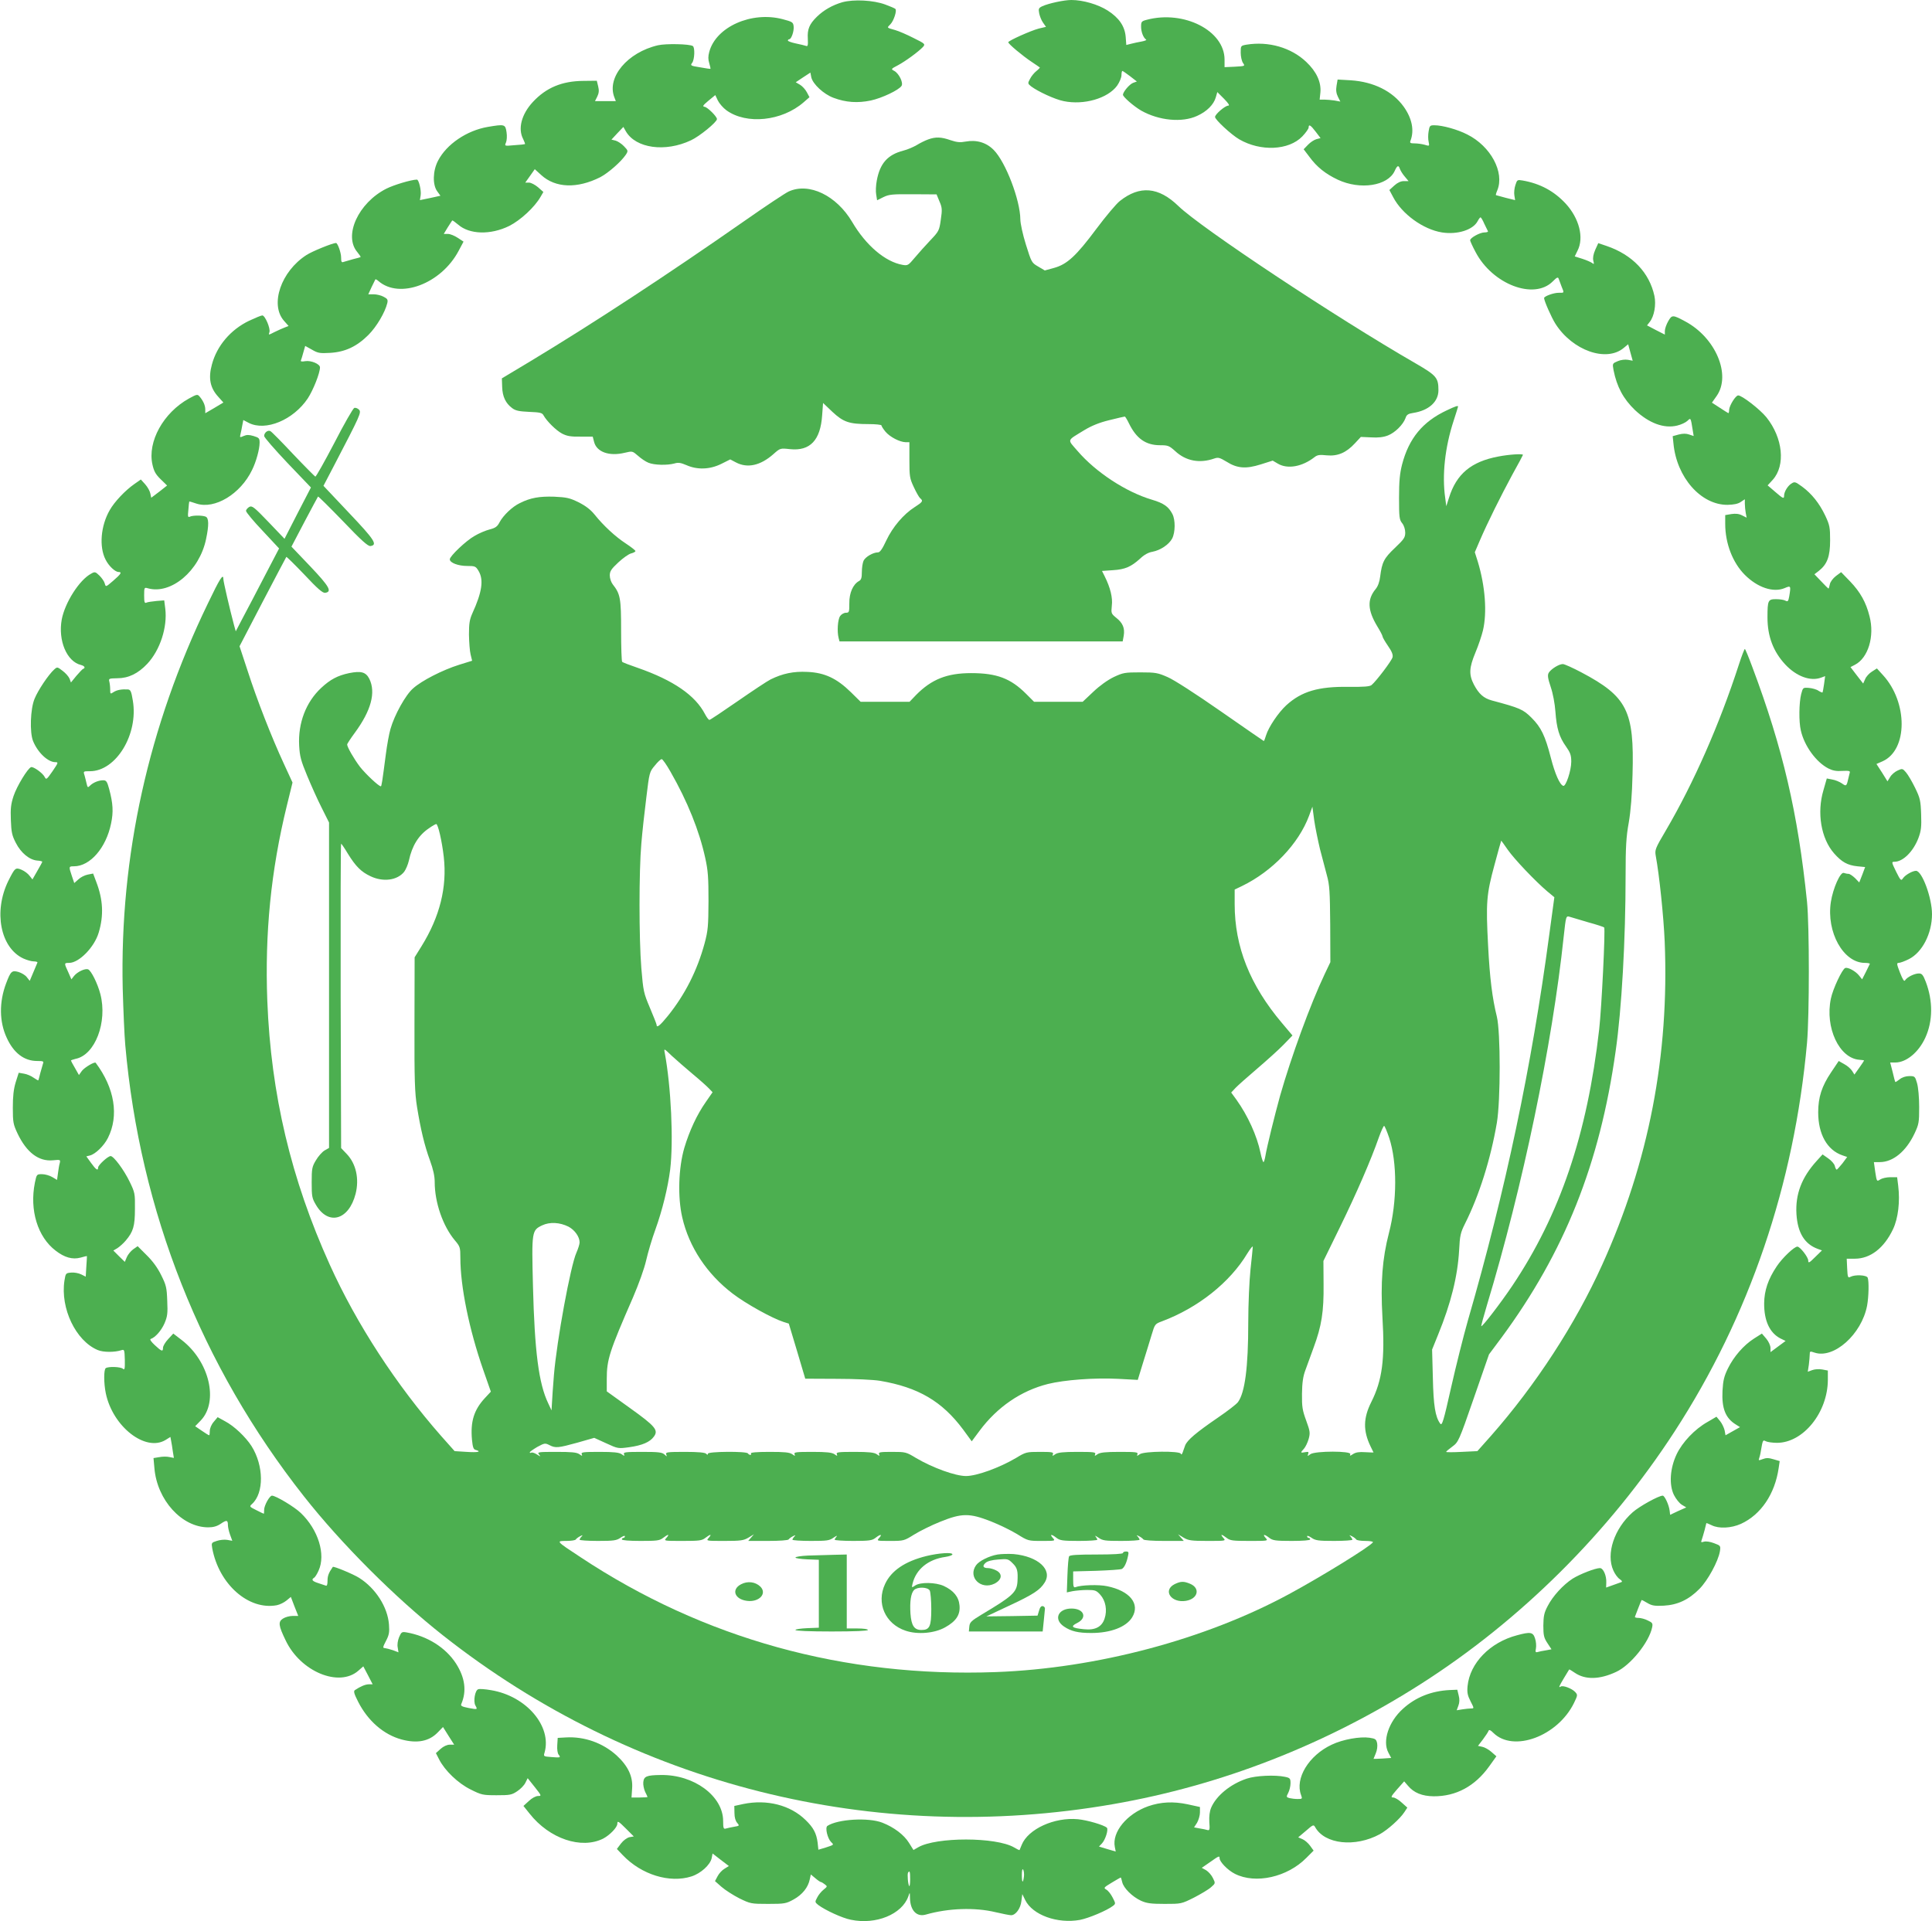
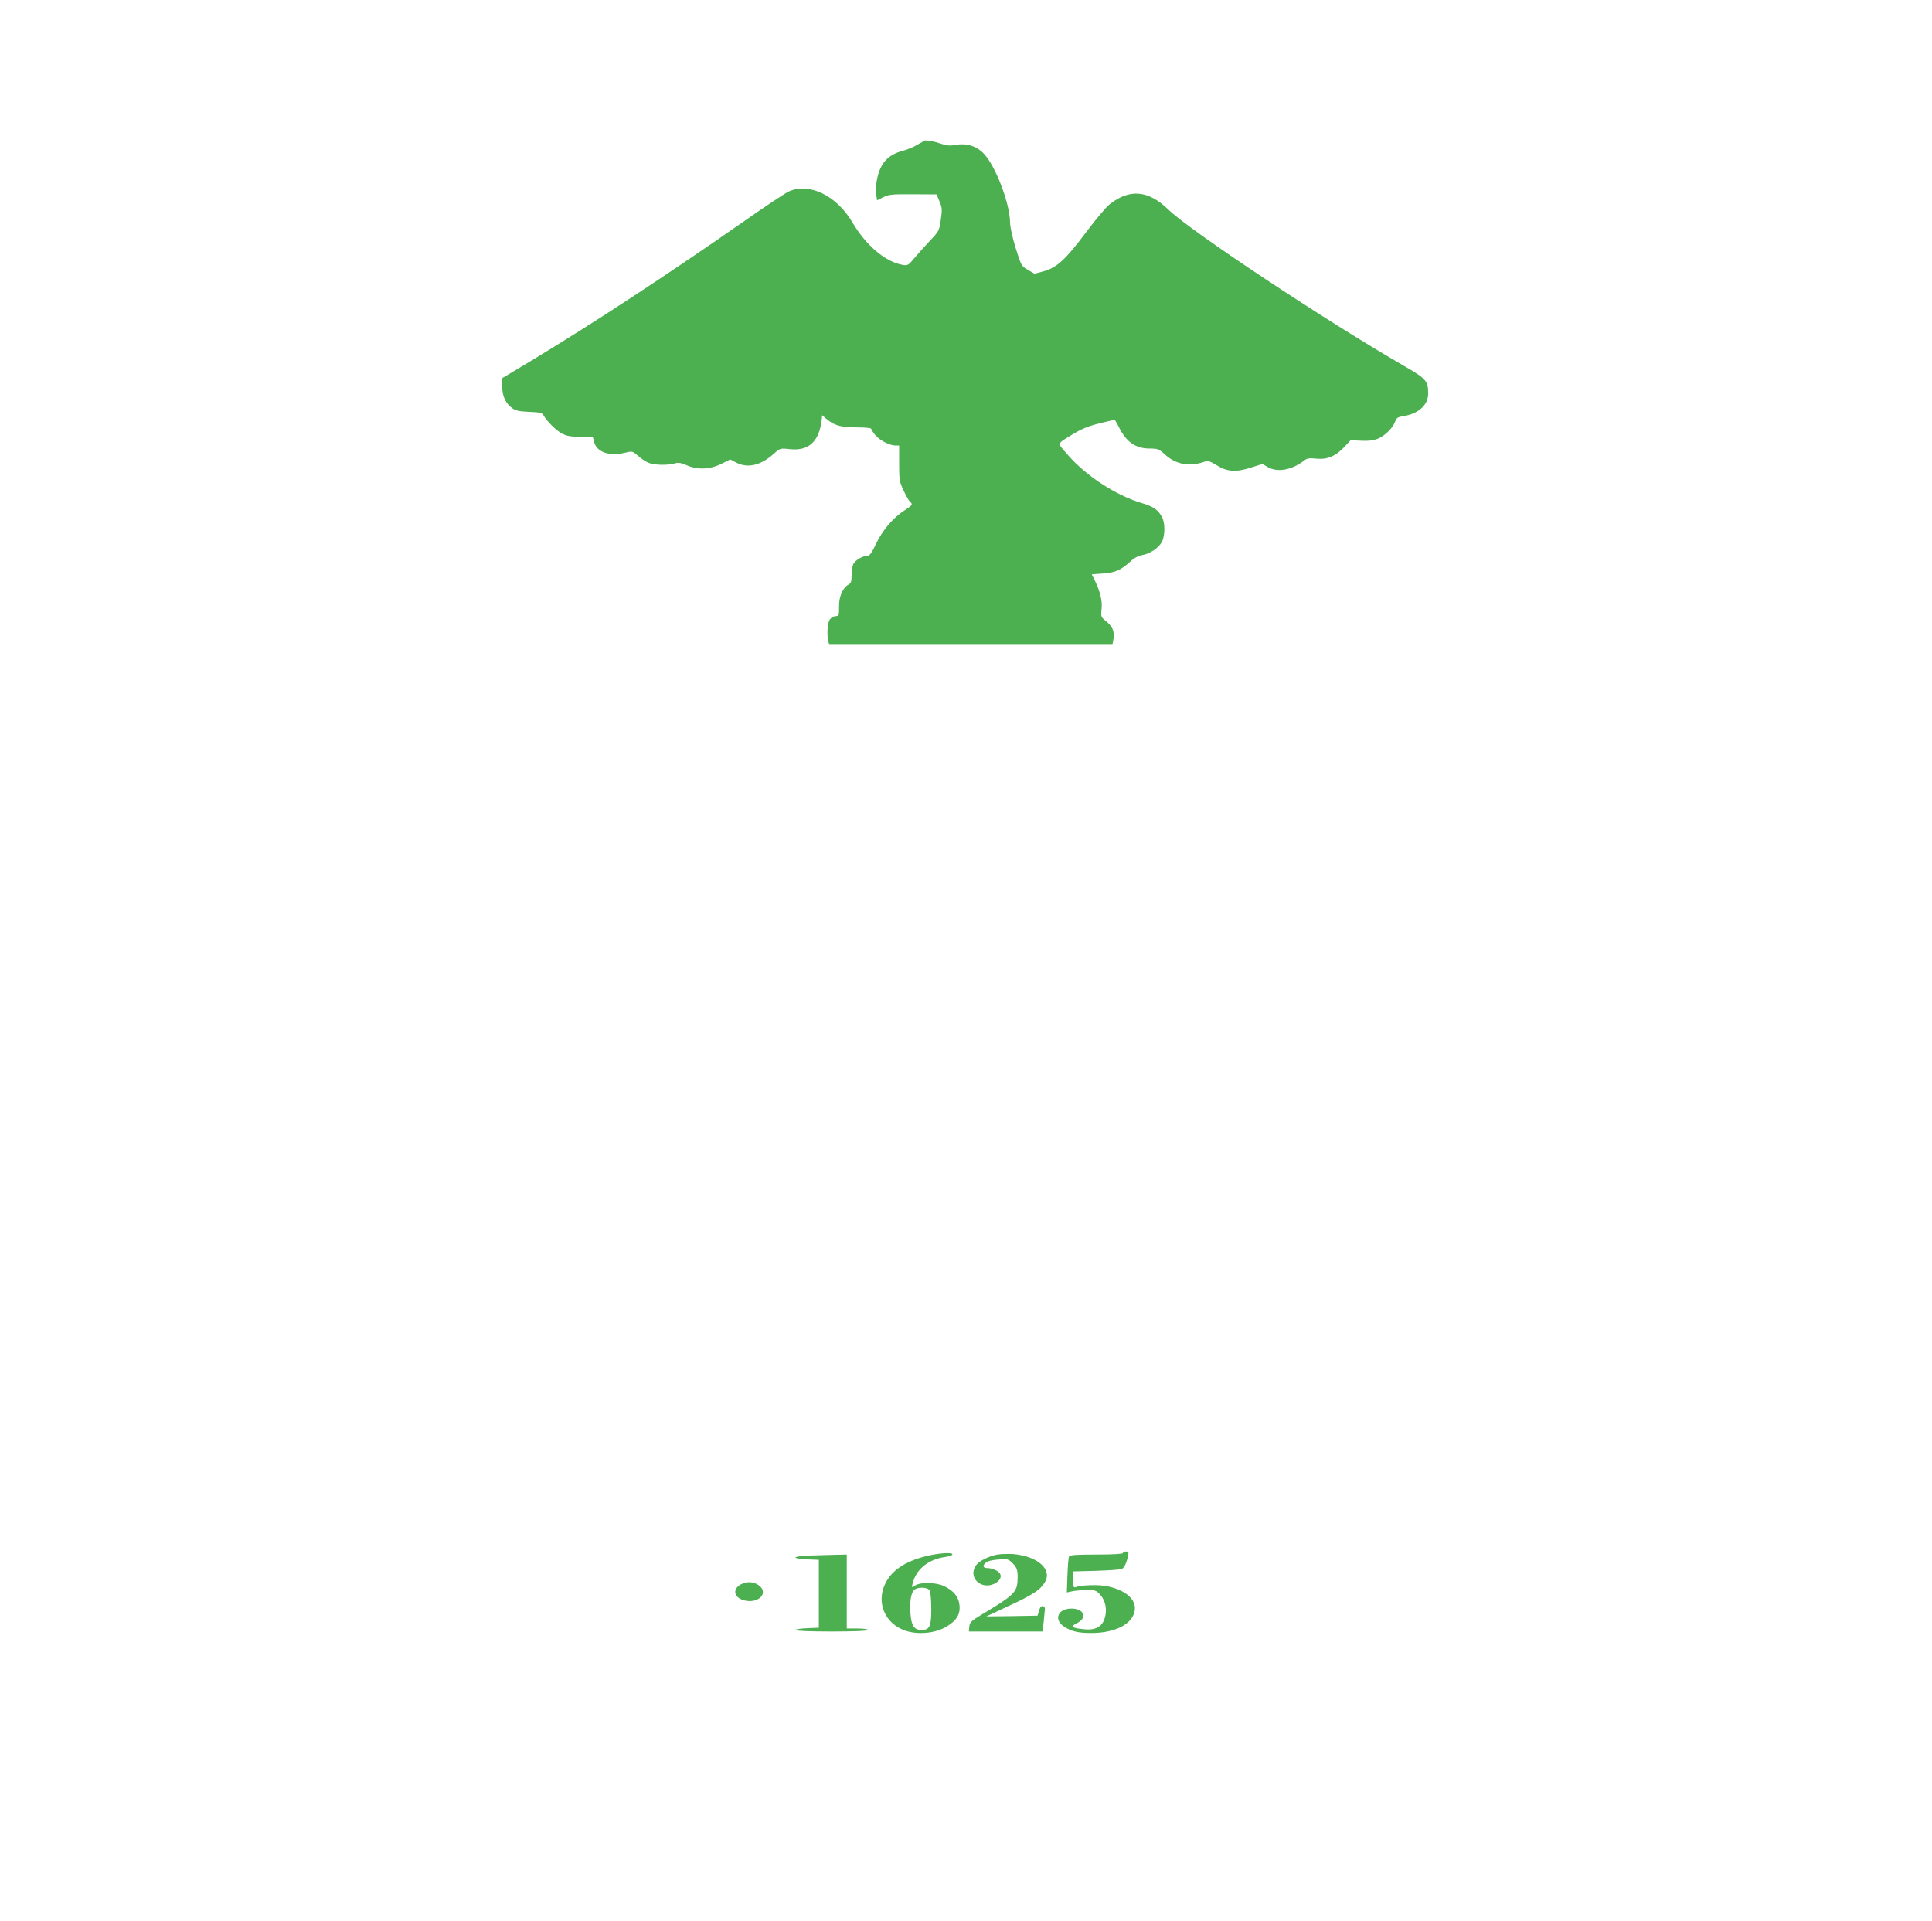
<svg xmlns="http://www.w3.org/2000/svg" version="1.0" width="1280pt" height="1273pt" viewBox="0 0 1280 1273" preserveAspectRatio="xMidYMid meet">
  <g transform="translate(0,1273) scale(0.1,-0.1)" fill="#4caf50" stroke="none">
-     <path d="M5580 12715 c-65 -19 -123 -52 -168 -96 -50 -49 -64 -83 -60 -145 2 -45 0 -53 -12 -48 -8 3 -39 10 -67 16 -29 6 -53 15 -53 19 0 5 4 9 9 9 14 0 33 55 29 86 -3 27 -9 30 -73 47 -206 54 -442 -51 -486 -217 -8 -29 -8 -50 0 -75 6 -19 9 -36 8 -37 -1 -1 -32 3 -69 10 -63 10 -66 12 -52 30 16 22 19 102 4 111 -22 14 -179 17 -231 5 -202 -47 -340 -212 -289 -344 l10 -26 -69 0 -69 0 15 30 c11 23 13 40 6 68 l-9 37 -89 -1 c-142 -1 -247 -45 -335 -140 -75 -81 -100 -177 -64 -245 8 -17 14 -32 12 -34 -2 -1 -33 -5 -70 -7 -66 -6 -66 -6 -56 17 6 14 8 43 4 69 -8 53 -12 54 -125 35 -139 -24 -273 -115 -329 -224 -35 -67 -37 -160 -5 -203 l21 -29 -68 -15 -68 -14 5 32 c5 32 -12 104 -25 104 -39 -1 -152 -35 -202 -60 -186 -94 -285 -311 -193 -420 14 -17 24 -32 22 -33 -2 -2 -24 -8 -49 -14 -25 -7 -53 -15 -62 -18 -15 -6 -18 -1 -18 29 0 32 -23 96 -34 96 -22 0 -158 -55 -196 -80 -168 -108 -243 -327 -149 -435 l31 -35 -26 -10 c-14 -5 -44 -19 -67 -30 -41 -21 -41 -21 -34 -1 8 25 -29 111 -47 111 -8 0 -46 -16 -87 -35 -123 -59 -214 -166 -247 -290 -25 -91 -12 -155 42 -214 l34 -38 -60 -36 -60 -35 0 25 c0 27 -14 58 -38 86 -14 16 -18 15 -71 -14 -169 -94 -275 -286 -241 -437 10 -45 21 -65 55 -98 l42 -41 -52 -41 -53 -40 -6 28 c-3 16 -18 43 -34 61 l-29 32 -44 -31 c-59 -41 -131 -117 -162 -172 -60 -104 -71 -243 -28 -327 21 -43 64 -83 87 -83 24 0 15 -14 -36 -58 -49 -42 -49 -43 -56 -18 -3 13 -19 36 -35 52 -27 26 -31 27 -55 13 -78 -41 -174 -192 -195 -304 -25 -139 33 -278 127 -301 24 -6 32 -19 15 -26 -5 -1 -25 -23 -45 -46 l-36 -44 -9 25 c-6 14 -26 37 -46 52 -35 27 -36 27 -56 9 -37 -33 -107 -137 -130 -194 -28 -67 -33 -223 -10 -280 31 -76 98 -140 148 -140 21 0 19 -4 -19 -60 -39 -56 -42 -58 -52 -38 -13 26 -75 70 -90 65 -22 -7 -95 -127 -116 -191 -18 -54 -21 -84 -18 -160 3 -79 7 -101 33 -151 34 -67 91 -113 142 -117 18 -1 33 -5 33 -8 0 -3 -15 -30 -33 -61 l-32 -56 -19 24 c-10 14 -34 32 -53 40 -41 17 -44 13 -88 -74 -99 -202 -53 -443 100 -514 22 -10 53 -19 68 -19 16 0 27 -4 25 -8 -2 -4 -14 -33 -27 -64 l-24 -57 -19 24 c-10 14 -36 29 -56 35 -44 12 -51 5 -82 -77 -46 -123 -45 -252 4 -358 46 -102 116 -155 202 -155 40 0 45 -2 39 -17 -3 -10 -11 -38 -18 -63 -6 -25 -12 -47 -13 -48 -1 -2 -15 6 -31 17 -16 12 -45 24 -64 27 l-35 6 -20 -63 c-14 -46 -19 -93 -19 -169 0 -97 3 -110 31 -170 60 -126 140 -187 235 -178 49 5 50 4 45 -18 -4 -13 -9 -44 -12 -68 l-6 -44 -32 19 c-17 10 -47 19 -67 19 -36 0 -36 0 -48 -57 -36 -181 18 -359 138 -450 58 -45 111 -60 164 -46 23 7 42 11 43 10 0 -1 -1 -32 -4 -69 l-4 -67 -30 15 c-16 8 -46 14 -66 12 -36 -3 -37 -4 -45 -53 -28 -184 75 -399 220 -460 37 -16 113 -16 158 -1 19 6 20 2 22 -64 1 -61 -1 -69 -13 -59 -15 13 -95 16 -113 4 -14 -8 -14 -100 0 -167 46 -221 263 -390 396 -309 l32 20 5 -27 c3 -15 8 -46 11 -69 l7 -43 -31 6 c-17 4 -47 3 -67 -1 l-37 -6 6 -67 c18 -212 182 -392 357 -392 33 0 58 7 83 24 38 26 47 25 47 -9 0 -13 6 -41 14 -63 l15 -41 -34 6 c-18 3 -49 0 -69 -7 -35 -11 -36 -13 -30 -48 44 -239 241 -413 428 -378 20 4 48 18 64 31 l29 24 24 -63 25 -63 -38 0 c-20 0 -49 -8 -64 -18 -32 -21 -29 -46 18 -143 98 -208 354 -314 482 -202 l33 29 31 -59 31 -60 -25 0 c-23 0 -56 -14 -92 -38 -11 -7 -7 -23 21 -78 64 -126 169 -218 289 -250 102 -27 181 -12 238 47 l35 36 37 -59 37 -58 -29 0 c-18 0 -42 -11 -61 -28 l-31 -28 21 -41 c38 -75 126 -159 209 -200 72 -36 81 -38 172 -38 88 0 100 2 136 26 23 15 47 40 55 57 l15 30 47 -59 c45 -57 46 -59 22 -59 -15 0 -41 -14 -61 -33 l-36 -33 40 -50 c132 -168 344 -239 489 -166 43 23 93 74 93 98 0 22 7 18 60 -35 l49 -49 -29 -5 c-16 -4 -40 -21 -56 -42 l-27 -36 39 -41 c124 -130 311 -187 455 -141 62 20 124 76 134 121 l6 31 54 -42 54 -41 -29 -18 c-16 -9 -37 -32 -46 -50 l-17 -32 43 -38 c24 -21 77 -55 118 -76 74 -36 78 -37 191 -37 110 0 119 2 170 30 57 32 95 79 106 133 l7 32 30 -25 c16 -14 33 -25 36 -25 4 0 16 -7 26 -15 19 -14 18 -15 -8 -36 -14 -11 -34 -35 -42 -52 -16 -29 -15 -31 7 -49 45 -34 159 -87 216 -98 166 -35 339 36 381 155 10 30 10 30 11 -13 2 -80 44 -125 104 -108 150 43 326 49 463 16 47 -11 93 -20 103 -20 30 0 63 45 68 94 l6 46 19 -39 c49 -100 214 -159 363 -132 57 11 179 62 219 93 18 14 18 16 -3 56 -12 23 -30 46 -42 52 -19 11 -16 14 37 46 31 19 58 34 59 34 2 0 6 -14 10 -31 9 -39 66 -96 124 -123 38 -17 65 -21 157 -21 110 0 111 0 195 42 46 24 97 54 113 69 29 25 29 26 12 60 -9 19 -29 42 -45 52 l-29 16 55 38 c59 42 63 43 63 26 0 -24 54 -80 102 -104 137 -69 347 -22 473 106 l48 48 -23 32 c-13 18 -36 38 -51 44 l-28 12 51 43 c47 41 51 43 61 25 63 -114 265 -136 429 -47 52 29 134 102 163 147 l19 29 -37 33 c-20 19 -46 34 -57 34 -18 0 -14 8 26 54 l47 53 25 -29 c39 -47 94 -69 170 -70 149 -1 274 67 368 198 l48 67 -33 29 c-18 16 -45 31 -61 34 l-28 6 33 43 c18 24 35 50 37 57 4 9 13 5 32 -14 133 -131 426 -22 534 198 25 52 25 54 8 73 -21 23 -81 46 -96 36 -16 -10 -12 0 22 57 18 29 33 54 34 56 1 2 18 -8 38 -22 69 -47 164 -45 273 6 96 44 219 197 239 296 5 25 2 31 -29 45 -19 10 -47 17 -62 17 -15 0 -25 3 -23 8 2 4 12 30 22 57 11 28 20 51 22 53 1 2 18 -7 38 -19 30 -18 48 -21 109 -18 91 5 165 39 236 111 55 55 125 183 136 250 5 35 5 37 -39 53 -26 10 -53 14 -67 10 -19 -6 -21 -4 -15 11 4 11 12 39 19 64 6 25 12 46 12 48 1 1 17 -5 35 -14 48 -24 129 -20 194 9 133 61 225 198 250 369 l7 47 -41 12 c-32 10 -49 10 -72 1 -26 -10 -29 -9 -23 6 3 9 9 31 11 47 13 75 13 76 34 65 10 -5 43 -10 73 -10 174 0 336 201 337 417 l0 62 -37 7 c-21 4 -50 2 -66 -4 l-30 -11 7 46 c3 25 6 56 6 69 0 21 2 22 31 12 128 -44 313 121 349 311 11 60 13 161 4 185 -7 18 -83 22 -114 6 -17 -9 -19 -4 -22 55 l-3 65 54 0 c103 0 194 71 253 196 34 72 47 183 34 288 l-7 56 -45 0 c-25 0 -55 -7 -67 -15 -23 -15 -23 -14 -33 50 l-9 65 39 0 c88 0 174 71 230 189 29 62 31 73 31 176 0 64 -6 130 -14 158 -13 45 -15 47 -51 47 -23 0 -48 -8 -64 -21 -15 -12 -28 -20 -29 -18 -2 2 -10 32 -18 67 l-16 62 34 0 c73 0 155 68 199 165 50 109 51 243 3 369 -18 47 -26 56 -46 56 -30 0 -79 -25 -91 -45 -6 -11 -15 2 -34 50 -22 57 -23 65 -9 65 10 0 40 11 68 25 89 45 153 170 153 298 0 108 -66 287 -106 287 -23 0 -71 -27 -86 -49 -13 -19 -16 -16 -46 44 -30 62 -31 65 -11 65 57 0 125 68 159 157 18 49 21 74 18 158 -3 91 -7 107 -40 175 -20 41 -47 87 -60 102 -22 26 -25 27 -55 13 -18 -8 -41 -27 -50 -43 l-18 -29 -36 58 -37 57 41 18 c167 75 168 390 2 571 l-40 44 -33 -21 c-18 -11 -39 -34 -45 -50 l-13 -29 -42 54 -42 55 29 15 c88 45 132 189 97 322 -23 92 -61 160 -128 230 l-60 62 -35 -26 c-19 -15 -37 -38 -40 -55 -3 -15 -7 -28 -9 -28 -1 0 -23 21 -48 48 l-45 47 30 23 c55 44 74 95 74 202 0 86 -3 101 -32 163 -39 82 -89 145 -154 193 -46 33 -49 34 -72 19 -24 -16 -47 -54 -47 -80 0 -22 -7 -19 -60 27 l-49 42 34 37 c86 96 67 278 -42 414 -44 54 -162 145 -187 145 -17 0 -58 -66 -60 -95 0 -14 -3 -24 -6 -22 -3 1 -28 17 -57 36 l-51 33 31 44 c98 139 -6 387 -209 495 -82 44 -87 44 -112 0 -12 -21 -22 -50 -22 -64 l0 -24 -59 30 -59 31 18 23 c30 38 43 114 31 172 -33 154 -146 273 -316 331 l-56 19 -20 -44 c-13 -30 -17 -53 -13 -72 6 -23 5 -26 -7 -16 -8 6 -37 19 -65 28 l-51 16 18 37 c45 86 12 215 -78 313 -77 83 -170 133 -285 153 -35 6 -37 5 -48 -30 -7 -20 -10 -51 -7 -68 l5 -32 -61 15 c-34 9 -64 17 -66 18 -2 1 2 16 9 32 49 119 -43 292 -199 370 -64 33 -164 61 -218 61 -29 0 -32 -3 -38 -40 -4 -22 -4 -53 0 -69 6 -30 6 -30 -27 -20 -18 5 -48 9 -67 9 -27 0 -32 3 -26 18 26 68 10 148 -45 225 -74 103 -199 165 -351 175 l-87 5 -7 -41 c-5 -29 -2 -51 9 -73 l16 -32 -38 7 c-20 3 -51 6 -68 6 l-31 0 5 48 c6 68 -26 138 -94 202 -100 95 -250 138 -396 114 -38 -7 -38 -7 -38 -53 0 -26 7 -56 15 -68 15 -21 14 -21 -54 -25 l-68 -3 0 50 c0 192 -269 329 -515 264 -35 -9 -38 -13 -38 -45 0 -36 15 -74 33 -86 6 -3 -7 -9 -29 -13 -21 -4 -53 -10 -70 -15 l-32 -8 -4 54 c-6 70 -43 125 -119 174 -64 41 -164 70 -241 70 -48 0 -150 -22 -192 -41 -25 -12 -27 -17 -21 -48 4 -19 15 -47 26 -62 l19 -27 -47 -11 c-54 -14 -203 -81 -203 -91 0 -11 96 -91 155 -130 28 -19 52 -35 54 -37 2 -1 -8 -12 -23 -24 -14 -11 -34 -35 -42 -52 -16 -29 -15 -31 7 -49 45 -34 159 -87 216 -98 134 -28 292 18 354 102 16 23 29 54 29 70 0 15 3 28 6 28 3 0 26 -16 51 -35 l45 -35 -25 -9 c-24 -9 -67 -60 -67 -79 0 -14 71 -76 121 -105 117 -66 270 -81 370 -35 65 29 110 75 124 123 l10 35 45 -45 c30 -31 39 -45 27 -45 -20 0 -87 -57 -87 -75 0 -18 107 -117 160 -148 141 -82 328 -74 418 19 23 24 42 51 42 59 0 24 13 17 47 -28 l32 -42 -27 -7 c-15 -4 -41 -21 -56 -37 l-29 -30 38 -50 c49 -67 106 -113 189 -152 148 -69 330 -41 376 58 17 38 26 41 35 13 4 -11 18 -34 32 -50 l25 -30 -31 0 c-20 0 -42 -10 -63 -29 l-33 -30 25 -47 c58 -112 199 -214 323 -234 102 -16 206 16 237 75 7 14 16 25 19 25 3 0 15 -19 25 -43 11 -23 22 -45 24 -49 2 -5 -9 -8 -23 -8 -30 0 -95 -36 -95 -52 0 -5 16 -41 36 -78 112 -214 387 -319 511 -195 29 29 35 31 40 17 3 -9 12 -32 19 -51 18 -44 19 -41 -21 -41 -32 0 -95 -23 -95 -35 0 -18 49 -129 75 -170 113 -178 338 -257 453 -160 l29 24 15 -55 15 -54 -32 6 c-19 3 -46 0 -67 -9 -35 -15 -36 -15 -28 -59 22 -111 65 -191 142 -265 93 -87 192 -124 279 -103 26 6 56 20 68 31 23 22 22 24 36 -63 l6 -37 -30 10 c-20 7 -41 7 -69 0 l-40 -11 5 -48 c21 -225 182 -408 358 -407 41 1 69 6 88 19 l27 18 0 -30 c0 -16 3 -43 6 -61 l6 -31 -30 15 c-21 11 -43 13 -71 9 l-41 -7 0 -58 c0 -129 49 -257 130 -338 84 -84 188 -119 263 -88 42 18 43 17 31 -55 -6 -32 -9 -36 -25 -28 -10 6 -38 10 -62 10 -53 0 -57 -7 -57 -121 0 -125 38 -226 118 -312 74 -79 167 -113 237 -87 l27 10 -7 -52 c-4 -29 -9 -54 -10 -56 -2 -2 -14 3 -27 11 -12 9 -41 17 -63 19 -40 3 -40 3 -52 -42 -14 -57 -16 -181 -2 -240 23 -102 101 -210 183 -252 28 -14 53 -19 92 -16 44 2 53 0 49 -12 -2 -8 -7 -28 -11 -45 -10 -45 -13 -46 -42 -25 -15 10 -43 22 -63 25 l-36 7 -22 -77 c-45 -150 -16 -321 70 -419 51 -58 89 -79 155 -86 l51 -5 -19 -51 -20 -51 -28 29 c-16 15 -35 28 -43 28 -9 0 -22 3 -31 6 -23 9 -72 -102 -86 -192 -31 -200 83 -404 225 -404 20 0 35 -3 33 -7 -2 -5 -14 -29 -27 -55 l-24 -47 -20 25 c-23 29 -74 57 -92 50 -20 -7 -82 -139 -95 -203 -40 -191 55 -395 189 -405 17 -1 31 -3 31 -5 0 -1 -14 -23 -32 -48 l-32 -45 -15 24 c-8 13 -31 34 -52 45 l-37 21 -51 -76 c-61 -91 -85 -164 -85 -264 0 -145 59 -250 160 -285 l32 -11 -31 -42 c-18 -22 -35 -41 -38 -42 -4 0 -10 11 -13 25 -3 13 -23 36 -44 50 l-37 26 -39 -43 c-100 -110 -142 -221 -134 -353 8 -124 54 -198 141 -230 l28 -10 -46 -45 c-39 -39 -45 -41 -45 -22 0 22 -54 92 -72 92 -21 0 -100 -75 -137 -131 -57 -85 -82 -160 -83 -244 -1 -115 36 -196 107 -233 l35 -17 -50 -37 -50 -37 0 27 c0 16 -12 43 -28 62 l-29 34 -52 -33 c-69 -44 -134 -119 -173 -198 -26 -53 -32 -80 -36 -148 -6 -117 20 -182 89 -224 l27 -17 -48 -27 -48 -27 -6 33 c-4 17 -17 45 -30 61 l-24 29 -58 -34 c-86 -48 -168 -135 -206 -215 -44 -93 -51 -201 -18 -269 13 -26 36 -55 52 -65 l30 -18 -54 -24 -53 -25 -3 26 c-4 38 -33 101 -46 101 -27 0 -155 -71 -199 -110 -123 -109 -178 -276 -128 -386 10 -23 29 -49 42 -57 17 -12 19 -18 8 -21 -8 -3 -33 -12 -56 -20 l-42 -15 1 34 c2 45 -20 95 -42 95 -31 0 -133 -40 -181 -70 -63 -41 -131 -115 -165 -181 -24 -45 -28 -67 -29 -130 0 -65 4 -81 27 -116 l27 -41 -37 -7 c-20 -3 -45 -8 -54 -11 -15 -4 -17 0 -12 24 3 17 1 46 -6 66 -13 42 -31 45 -119 21 -180 -47 -313 -185 -328 -337 -4 -43 0 -62 20 -101 24 -47 24 -47 3 -47 -11 0 -38 -3 -58 -6 l-37 -6 11 30 c8 21 9 43 2 69 l-9 37 -50 -2 c-122 -6 -227 -48 -311 -125 -94 -85 -136 -213 -96 -289 l19 -36 -59 -4 c-32 -2 -58 -2 -58 -2 0 1 7 18 15 37 9 21 12 48 9 66 -6 27 -11 31 -51 37 -63 9 -177 -11 -250 -46 -152 -71 -245 -224 -203 -334 9 -25 8 -26 -23 -26 -17 0 -42 3 -54 6 -21 6 -22 8 -8 35 8 15 15 44 15 63 0 32 -3 36 -37 43 -66 14 -194 8 -253 -12 -108 -36 -202 -113 -236 -193 -10 -24 -14 -57 -12 -95 4 -48 2 -56 -11 -53 -9 3 -33 8 -53 11 l-37 7 20 31 c10 18 19 48 19 68 l0 36 -82 18 c-95 20 -177 16 -261 -13 -141 -50 -241 -171 -221 -270 l6 -30 -55 16 -56 17 20 21 c23 25 44 93 32 104 -20 18 -129 50 -191 56 -156 15 -331 -65 -373 -170 -7 -17 -13 -32 -14 -34 -2 -2 -18 6 -36 17 -120 70 -517 70 -636 1 l-31 -18 -30 48 c-33 53 -99 103 -176 133 -91 36 -295 24 -364 -21 -17 -11 0 -82 24 -107 20 -19 21 -18 -37 -37 l-47 -14 -5 47 c-8 62 -28 100 -80 150 -101 99 -256 138 -412 106 l-60 -13 1 -47 c0 -29 7 -53 18 -65 16 -19 16 -20 -21 -26 -21 -4 -46 -9 -55 -12 -14 -4 -17 3 -17 50 0 166 -194 309 -414 305 -93 -1 -111 -9 -115 -47 -2 -18 4 -46 12 -64 9 -17 16 -33 16 -35 0 -1 -24 -3 -53 -3 l-53 0 4 60 c6 79 -27 149 -103 219 -92 83 -213 126 -335 119 l-55 -3 -3 -48 c-2 -28 2 -55 9 -63 16 -20 12 -21 -48 -16 -52 4 -53 4 -45 30 49 175 -121 374 -354 413 -39 7 -78 10 -86 6 -21 -7 -33 -79 -19 -106 16 -29 16 -29 -44 -18 -45 9 -54 14 -49 26 37 86 25 175 -35 269 -69 106 -190 182 -328 206 -30 5 -34 3 -49 -32 -9 -22 -13 -50 -9 -68 l5 -32 -37 14 c-21 7 -45 13 -54 14 -14 0 -13 7 8 47 21 40 24 58 20 110 -9 115 -88 239 -197 308 -39 25 -170 79 -175 73 -27 -39 -35 -59 -35 -91 0 -27 -4 -37 -12 -33 -7 2 -30 10 -51 17 -38 12 -46 23 -26 35 6 3 20 25 30 48 48 106 -2 270 -118 381 -41 40 -166 115 -191 115 -16 0 -52 -65 -52 -94 0 -14 -1 -26 -2 -26 -2 0 -24 11 -50 24 -46 23 -47 24 -28 41 80 73 78 254 -4 384 -38 59 -114 132 -175 164 l-49 27 -26 -31 c-15 -17 -26 -43 -26 -60 0 -16 -2 -29 -4 -29 -3 0 -25 13 -49 30 l-44 30 37 38 c120 126 57 392 -126 533 l-56 43 -34 -37 c-19 -20 -34 -46 -34 -57 0 -28 -9 -25 -54 17 -24 22 -35 38 -28 41 31 10 71 56 92 104 19 45 22 65 18 149 -3 87 -7 104 -40 170 -24 49 -57 94 -97 133 l-59 59 -30 -21 c-16 -12 -35 -35 -42 -52 l-13 -31 -38 37 -38 38 27 16 c15 10 40 32 55 50 50 59 61 96 61 210 1 101 0 108 -35 180 -38 79 -106 170 -126 170 -18 0 -83 -60 -83 -76 0 -24 -14 -15 -47 31 l-31 43 24 6 c36 9 93 64 119 116 74 147 45 330 -81 498 -7 9 -73 -30 -91 -53 l-20 -28 -26 46 c-15 25 -27 48 -27 50 0 2 14 7 30 11 130 25 213 244 165 429 -18 70 -61 156 -81 164 -20 8 -71 -16 -93 -43 l-18 -23 -21 48 c-28 60 -28 61 6 61 66 0 168 105 196 201 34 113 29 218 -16 335 l-21 56 -36 -7 c-20 -4 -48 -18 -62 -32 l-27 -24 -16 47 c-21 63 -21 64 14 64 107 0 213 122 246 284 16 76 13 132 -13 229 -13 48 -19 57 -39 57 -30 0 -67 -15 -87 -35 -15 -15 -17 -14 -23 12 -3 15 -10 40 -14 56 -9 27 -8 27 36 27 173 0 322 245 284 468 -10 62 -15 72 -33 74 -41 2 -72 -3 -95 -18 -21 -14 -22 -13 -22 18 0 18 -3 42 -6 53 -5 19 0 20 53 21 74 0 138 31 199 96 85 91 134 243 119 365 l-7 55 -51 -4 c-29 -3 -59 -7 -67 -11 -12 -6 -15 3 -15 47 0 54 1 55 25 48 153 -43 341 115 385 325 20 94 19 142 -3 150 -23 9 -83 9 -103 0 -14 -7 -16 -1 -11 45 2 29 5 54 6 55 1 1 22 -5 48 -14 121 -39 291 63 368 223 27 54 50 138 50 181 0 29 -4 33 -40 44 -31 9 -46 9 -66 0 -25 -11 -26 -10 -21 11 3 13 9 39 12 59 l7 36 36 -19 c112 -57 295 19 391 162 36 55 81 168 81 206 0 22 -59 47 -97 41 -24 -4 -33 -3 -29 6 3 7 10 31 16 53 l12 42 45 -25 c39 -23 53 -25 121 -21 99 6 176 42 253 119 54 54 110 149 125 211 5 22 1 29 -25 42 -16 9 -46 16 -65 16 l-36 0 22 48 c13 26 24 49 25 51 2 2 11 -3 20 -11 140 -122 415 -19 531 199 l33 62 -38 25 c-21 14 -50 26 -65 26 l-28 0 26 43 c15 23 28 44 30 46 2 2 19 -10 39 -27 75 -66 215 -70 339 -9 75 38 169 125 208 194 l18 31 -35 31 c-20 17 -47 31 -60 31 l-25 0 32 45 31 44 43 -39 c94 -86 238 -91 391 -14 53 28 138 102 170 150 15 24 15 26 -13 55 -15 16 -41 33 -55 37 l-28 7 39 42 40 42 17 -30 c66 -112 260 -139 430 -59 57 26 173 121 173 141 0 17 -62 78 -81 81 -17 3 -13 9 25 41 l45 37 17 -36 c10 -20 35 -49 57 -65 133 -96 367 -72 511 53 l39 34 -17 32 c-9 18 -30 41 -45 50 l-29 17 48 32 49 32 6 -31 c10 -45 82 -112 147 -136 82 -31 160 -36 247 -18 74 16 186 69 204 97 13 21 -17 82 -48 99 -23 12 -23 13 23 37 51 27 138 91 167 122 16 19 15 21 -62 59 -43 22 -98 46 -123 53 -57 16 -55 14 -31 38 22 22 45 92 33 102 -4 4 -34 17 -67 29 -78 29 -209 36 -285 15z m1204 -12417 c-6 -50 -14 -45 -14 8 0 30 3 44 9 36 4 -8 7 -28 5 -44z m-754 -20 c0 -28 -3 -49 -6 -45 -8 8 -14 79 -8 89 11 17 14 6 14 -44z" />
-     <path d="M6149 11806 c-20 -7 -54 -24 -75 -37 -22 -13 -61 -30 -89 -37 -104 -27 -155 -84 -176 -198 -6 -31 -8 -73 -4 -93 l6 -38 42 21 c37 18 59 20 197 19 l155 -1 19 -46 c18 -41 19 -55 9 -122 -10 -72 -13 -77 -70 -137 -32 -34 -79 -86 -103 -115 -42 -50 -46 -53 -80 -47 -115 20 -243 129 -334 284 -104 176 -286 264 -421 202 -22 -10 -153 -97 -290 -193 -514 -359 -1004 -680 -1420 -931 l-190 -114 2 -57 c2 -64 23 -108 66 -140 22 -17 46 -22 113 -25 72 -3 86 -6 95 -23 21 -38 83 -100 123 -121 33 -17 58 -21 122 -20 l81 0 9 -35 c17 -67 100 -97 203 -72 51 12 51 12 88 -20 20 -18 51 -39 69 -46 38 -16 124 -18 172 -5 26 8 42 5 80 -11 72 -32 155 -29 230 8 l60 30 38 -20 c76 -40 162 -21 248 55 45 40 45 40 110 33 133 -14 202 59 213 225 l6 81 62 -59 c73 -68 111 -81 239 -81 47 0 86 -4 86 -9 0 -5 12 -24 27 -42 30 -35 94 -68 133 -69 l25 0 0 -117 c0 -109 2 -123 29 -180 16 -35 35 -68 42 -74 22 -18 17 -25 -36 -59 -74 -47 -146 -132 -188 -221 -26 -56 -42 -79 -55 -79 -33 0 -84 -30 -96 -56 -6 -14 -11 -47 -11 -74 0 -38 -4 -52 -19 -60 -39 -21 -65 -79 -64 -147 0 -59 -1 -63 -23 -63 -12 0 -30 -10 -38 -22 -16 -23 -21 -102 -10 -145 l6 -23 938 0 938 0 7 38 c8 50 -6 84 -49 118 -34 28 -35 30 -30 80 7 53 -10 121 -47 195 l-18 36 72 5 c81 5 120 22 181 77 26 25 55 41 81 45 53 10 110 48 131 88 21 41 22 124 1 163 -25 48 -57 71 -135 94 -172 51 -372 182 -493 323 -69 80 -74 65 45 138 48 29 99 50 165 66 53 13 99 24 103 24 3 0 16 -21 28 -46 49 -100 111 -144 206 -144 52 0 60 -3 100 -39 71 -66 162 -83 259 -49 26 9 36 6 81 -21 71 -45 129 -49 227 -18 l79 25 34 -20 c64 -38 161 -21 243 43 19 15 34 17 81 12 72 -7 129 17 187 80 l39 42 68 -3 c47 -3 82 1 112 13 46 18 100 71 116 115 7 22 17 29 51 34 103 16 167 74 167 150 0 83 -13 98 -149 177 -528 304 -1426 900 -1574 1044 -131 127 -256 138 -388 33 -23 -18 -93 -101 -155 -184 -134 -180 -194 -235 -280 -259 l-62 -17 -44 26 c-43 25 -44 27 -81 145 -21 67 -37 141 -37 168 -1 127 -97 379 -176 459 -49 50 -114 69 -186 56 -37 -7 -58 -5 -100 9 -62 22 -100 23 -149 5z" />
-     <path d="M9585 10011 c-160 -75 -251 -186 -296 -359 -15 -59 -20 -110 -20 -220 0 -129 2 -146 21 -169 12 -15 20 -41 20 -62 0 -32 -8 -44 -68 -101 -73 -69 -86 -95 -98 -190 -4 -35 -15 -65 -30 -83 -57 -69 -54 -140 12 -249 19 -31 34 -60 34 -66 0 -5 16 -33 36 -62 26 -37 34 -59 30 -75 -6 -24 -108 -158 -139 -184 -12 -10 -51 -13 -151 -12 -202 3 -313 -30 -414 -122 -53 -49 -117 -144 -134 -199 -6 -21 -13 -38 -15 -38 -1 0 -130 89 -285 197 -165 115 -312 210 -353 227 -64 28 -79 31 -180 31 -103 0 -114 -2 -176 -31 -41 -20 -93 -57 -136 -98 l-70 -66 -161 0 -161 0 -53 53 c-102 102 -194 137 -364 137 -160 0 -262 -41 -364 -144 l-44 -46 -162 0 -162 0 -65 64 c-93 91 -173 129 -287 134 -93 5 -166 -11 -245 -50 -22 -11 -120 -76 -218 -144 -98 -68 -182 -124 -187 -124 -5 0 -18 17 -29 38 -64 124 -208 224 -446 307 -53 18 -100 36 -103 40 -4 4 -7 97 -7 208 0 214 -5 241 -56 306 -10 13 -19 39 -19 58 0 28 9 42 56 86 31 29 69 56 85 60 16 4 29 11 29 16 0 4 -29 27 -64 50 -69 45 -148 118 -208 193 -26 32 -59 57 -105 80 -59 29 -79 33 -161 37 -98 3 -157 -7 -227 -42 -51 -24 -111 -82 -135 -127 -15 -29 -27 -38 -66 -48 -27 -7 -72 -26 -100 -43 -56 -31 -164 -134 -164 -155 0 -23 56 -44 115 -44 52 0 57 -2 75 -32 36 -59 24 -141 -41 -283 -18 -41 -22 -67 -22 -140 1 -49 5 -109 11 -132 l10 -41 -87 -27 c-108 -34 -246 -104 -304 -156 -50 -43 -124 -177 -150 -269 -9 -30 -23 -107 -31 -170 -24 -184 -28 -210 -33 -210 -14 0 -101 82 -138 129 -40 53 -85 131 -85 148 0 5 23 40 51 78 108 147 140 267 96 357 -23 45 -54 54 -134 38 -76 -16 -125 -42 -185 -98 -101 -94 -154 -233 -146 -382 4 -73 12 -101 53 -200 26 -63 69 -159 96 -212 l49 -98 0 -1078 0 -1078 -30 -17 c-16 -10 -42 -39 -57 -65 -26 -43 -28 -56 -28 -147 0 -92 2 -104 28 -148 82 -140 218 -102 263 73 25 99 3 199 -58 263 l-38 40 -3 1009 c-1 554 0 1008 3 1008 3 -1 23 -30 45 -67 52 -84 88 -120 150 -149 84 -40 178 -27 223 30 11 15 25 48 31 74 21 98 64 168 133 214 22 16 44 28 48 28 12 0 38 -112 50 -217 23 -200 -26 -397 -147 -592 l-46 -74 -1 -441 c-1 -377 2 -457 17 -551 24 -148 49 -254 86 -355 21 -58 31 -102 31 -142 0 -135 54 -292 134 -387 34 -40 36 -47 36 -115 0 -190 58 -475 152 -744 l50 -143 -40 -43 c-72 -78 -96 -155 -85 -276 5 -50 10 -64 25 -67 42 -12 13 -18 -61 -13 l-79 5 -89 100 c-297 338 -560 741 -738 1135 -257 568 -390 1130 -414 1748 -17 450 24 863 129 1292 l38 155 -58 126 c-81 175 -178 423 -240 616 l-53 161 153 294 c84 161 155 295 157 298 2 2 56 -51 120 -118 87 -93 121 -122 137 -120 48 7 29 41 -98 175 l-125 131 86 164 c47 89 88 165 90 168 2 2 76 -71 165 -163 122 -128 166 -167 182 -165 50 7 28 41 -143 221 l-168 178 69 132 c176 338 184 355 166 373 -9 9 -23 14 -31 11 -8 -3 -68 -107 -132 -232 -65 -124 -121 -224 -126 -223 -4 2 -70 68 -146 148 -75 80 -143 149 -151 153 -16 10 -42 -9 -42 -32 0 -9 70 -89 155 -179 l155 -162 -88 -170 -87 -170 -106 111 c-97 101 -109 110 -128 100 -11 -7 -21 -18 -21 -26 0 -9 49 -68 110 -132 l109 -117 -96 -184 c-53 -102 -117 -225 -144 -275 l-47 -90 -11 39 c-28 105 -71 290 -71 306 0 42 -22 8 -103 -161 -394 -814 -584 -1674 -564 -2551 4 -140 11 -309 17 -375 97 -1101 503 -2126 1184 -2990 249 -316 605 -672 921 -921 1258 -992 2857 -1394 4440 -1118 719 125 1407 394 2035 794 663 422 1251 1007 1684 1674 497 765 793 1636 878 2576 16 184 16 773 0 935 -60 585 -160 1017 -363 1557 -24 65 -46 118 -49 118 -3 0 -21 -46 -39 -102 -129 -398 -300 -786 -484 -1100 -72 -122 -74 -129 -67 -170 23 -123 52 -401 59 -567 31 -752 -105 -1459 -414 -2141 -178 -394 -441 -798 -738 -1135 l-89 -100 -104 -5 c-57 -3 -104 -3 -103 0 0 3 19 19 41 35 40 30 43 34 142 320 l101 291 82 110 c418 567 652 1151 757 1899 40 278 66 736 66 1165 0 189 4 257 21 350 13 76 22 184 25 320 12 420 -35 514 -339 675 -57 30 -112 55 -123 55 -26 0 -80 -34 -94 -59 -8 -16 -5 -36 14 -93 15 -44 27 -110 31 -163 8 -111 25 -168 70 -231 29 -41 35 -58 35 -101 0 -59 -36 -166 -53 -160 -23 7 -55 80 -82 185 -38 148 -65 203 -128 266 -56 56 -77 65 -264 115 -54 15 -85 43 -118 105 -34 66 -32 111 10 212 20 47 42 114 50 147 28 119 15 293 -34 455 l-20 63 33 77 c52 121 139 295 215 436 39 70 71 130 71 132 0 9 -93 3 -164 -11 -180 -34 -277 -116 -326 -273 l-18 -56 -7 54 c-22 151 -2 336 56 513 16 49 29 91 29 93 0 8 -16 3 -75 -25z m-5143 -2394 c113 -197 191 -392 230 -570 19 -85 22 -132 22 -287 -1 -166 -3 -195 -26 -281 -49 -180 -129 -338 -243 -480 -52 -64 -75 -83 -75 -59 0 5 -20 55 -44 112 -42 99 -44 110 -57 263 -16 198 -16 644 0 825 6 74 21 211 33 305 20 166 21 171 56 212 19 24 39 43 46 43 6 0 32 -37 58 -83z m4303 -512 c14 -55 35 -134 46 -175 18 -65 20 -107 22 -325 l1 -250 -38 -80 c-95 -200 -222 -549 -295 -805 -36 -130 -88 -341 -97 -397 -4 -24 -10 -43 -13 -43 -4 0 -13 28 -20 62 -23 112 -84 246 -159 351 l-35 48 29 31 c16 17 81 74 144 128 63 54 142 125 174 158 l59 61 -70 83 c-212 251 -313 505 -313 787 l0 97 48 23 c202 98 376 280 445 466 l22 60 12 -90 c7 -49 25 -135 38 -190z m1244 -5 c44 -63 183 -209 262 -276 l47 -39 -34 -250 c-116 -870 -290 -1695 -539 -2555 -29 -102 -79 -301 -111 -443 -50 -223 -60 -256 -72 -240 -33 45 -45 119 -49 305 l-5 186 40 99 c85 208 129 386 139 558 5 98 9 117 39 177 94 187 170 428 211 668 25 148 25 601 0 704 -30 121 -47 255 -58 471 -15 285 -11 338 42 533 24 89 44 162 45 162 1 0 20 -27 43 -60z m533 -481 c56 -15 103 -31 106 -34 9 -8 -17 -536 -33 -675 -79 -696 -260 -1229 -576 -1700 -78 -116 -199 -273 -205 -267 -2 2 15 64 37 138 238 787 433 1725 509 2444 15 137 15 138 41 130 12 -4 66 -20 121 -36z m-5932 -1006 c47 -39 95 -82 108 -96 l23 -24 -45 -65 c-59 -84 -108 -190 -142 -303 -39 -133 -45 -327 -14 -461 45 -197 164 -376 335 -506 86 -66 261 -163 336 -187 l35 -11 55 -183 54 -182 210 -1 c119 0 243 -6 285 -13 253 -43 411 -135 551 -323 l57 -78 52 70 c117 157 274 265 453 310 109 27 307 42 464 34 l131 -7 35 114 c20 63 45 146 57 185 21 70 22 72 68 89 240 90 451 258 566 450 20 32 36 52 36 44 0 -8 -7 -75 -15 -149 -8 -76 -15 -232 -15 -355 0 -295 -22 -462 -68 -525 -10 -14 -70 -60 -133 -103 -146 -100 -203 -149 -217 -184 -5 -15 -13 -37 -17 -48 -5 -13 -9 -15 -12 -7 -7 19 -242 17 -271 -3 -20 -14 -21 -14 -16 0 5 13 -10 15 -118 15 -95 0 -129 -4 -146 -15 -20 -14 -21 -14 -16 0 5 13 -10 15 -118 15 -95 0 -129 -4 -146 -15 -20 -14 -21 -14 -16 0 5 13 -7 15 -86 15 -89 0 -94 -1 -158 -40 -112 -66 -262 -120 -332 -120 -70 0 -220 54 -332 120 -64 39 -69 40 -158 40 -79 0 -91 -2 -86 -15 5 -14 4 -14 -16 0 -17 11 -51 15 -146 15 -108 0 -123 -2 -118 -15 5 -14 4 -14 -16 0 -17 11 -51 15 -146 15 -108 0 -123 -2 -118 -15 5 -14 4 -14 -16 0 -18 12 -51 15 -151 15 -83 0 -126 -4 -122 -10 3 -5 2 -10 -4 -10 -5 0 -13 5 -16 10 -9 15 -265 13 -265 -2 0 -9 -3 -9 -12 0 -8 8 -54 12 -141 12 -117 0 -129 -2 -123 -17 6 -16 6 -16 -12 0 -15 14 -40 17 -146 17 -112 0 -127 -2 -122 -15 5 -14 4 -14 -16 0 -17 11 -51 15 -146 15 -108 0 -123 -2 -118 -15 5 -14 4 -14 -16 0 -18 12 -51 15 -151 15 -121 0 -129 -1 -116 -17 13 -16 12 -16 -14 0 -15 10 -32 15 -37 12 -6 -3 -10 -3 -10 2 0 4 23 20 50 36 48 26 52 26 80 12 40 -21 58 -19 185 16 l112 32 79 -36 c78 -36 80 -36 153 -26 86 12 137 34 163 70 32 43 10 69 -159 190 l-153 110 0 81 c0 131 17 182 174 542 38 89 74 188 87 245 12 53 39 144 61 204 46 127 83 279 98 397 23 190 6 550 -36 775 -6 30 -5 29 47 -21 30 -27 92 -82 139 -121z m4614 -423 c53 -162 53 -420 -2 -630 -44 -170 -56 -329 -43 -558 17 -279 -1 -417 -74 -562 -53 -106 -55 -189 -5 -293 11 -22 20 -41 20 -41 0 -1 -25 1 -55 2 -39 3 -63 -1 -80 -12 -21 -14 -24 -14 -19 -1 9 22 -231 22 -264 0 -20 -15 -21 -15 -15 1 5 14 2 16 -20 12 -32 -6 -33 -4 -8 23 10 11 24 40 31 64 11 40 10 51 -16 122 -25 68 -29 91 -28 178 1 73 7 115 22 155 11 30 36 98 55 151 53 143 68 238 66 419 l-1 155 110 225 c109 223 205 444 257 593 15 42 31 77 35 77 4 0 19 -36 34 -80z m-5437 -588 c41 -22 73 -67 73 -104 0 -12 -10 -43 -21 -68 -39 -86 -130 -582 -149 -810 -6 -74 -12 -157 -13 -185 l-3 -50 -22 47 c-63 131 -90 343 -101 778 -9 362 -8 368 61 401 51 24 117 20 175 -9z m2797 -1952 c56 -22 134 -60 175 -85 72 -45 74 -45 163 -45 90 0 91 0 73 20 -23 26 -8 26 25 0 22 -17 41 -20 148 -20 67 0 122 4 122 8 0 4 -6 14 -12 22 -7 7 1 4 19 -8 28 -20 44 -22 152 -22 67 0 121 4 121 8 0 4 -6 14 -12 21 -11 11 -9 11 9 2 12 -6 25 -16 28 -21 4 -6 61 -10 137 -10 l131 0 -19 22 -19 22 36 -22 c32 -19 51 -22 159 -22 122 0 123 0 105 20 -10 11 -15 20 -11 20 4 0 19 -9 33 -20 23 -18 41 -20 151 -20 124 0 125 0 107 20 -23 26 -8 26 25 0 22 -17 41 -20 148 -20 75 0 122 4 122 10 0 6 -4 10 -10 10 -5 0 -10 5 -10 11 0 6 13 1 29 -10 26 -18 44 -21 150 -21 67 0 121 4 121 8 0 4 -6 14 -12 21 -11 11 -9 11 9 2 12 -6 25 -16 28 -21 3 -6 31 -10 61 -10 31 0 53 -4 50 -9 -18 -28 -339 -226 -557 -344 -557 -301 -1273 -491 -1941 -516 -1003 -37 -1937 221 -2753 762 -163 107 -162 107 -93 107 31 0 60 4 63 10 3 5 16 15 28 21 18 9 20 9 10 -2 -7 -7 -13 -17 -13 -21 0 -4 54 -8 121 -8 106 0 124 3 150 21 16 11 29 16 29 10 0 -6 -4 -11 -10 -11 -5 0 -10 -4 -10 -10 0 -6 48 -10 124 -10 108 0 126 2 149 20 14 11 29 20 33 20 4 0 -1 -9 -11 -20 -18 -20 -17 -20 107 -20 110 0 128 2 151 20 14 11 29 20 33 20 4 0 -1 -9 -11 -20 -18 -20 -17 -20 105 -20 108 0 127 3 159 22 l36 22 -19 -22 -19 -22 131 0 c76 0 133 4 137 10 3 5 16 15 28 21 18 9 20 9 10 -2 -7 -7 -13 -17 -13 -21 0 -4 54 -8 121 -8 108 0 124 2 152 22 18 12 26 15 20 8 -7 -8 -13 -18 -13 -22 0 -4 55 -8 123 -8 106 0 125 3 147 20 33 26 48 26 25 0 -18 -20 -17 -20 73 -20 90 0 92 1 158 42 37 23 115 62 173 85 143 58 194 58 335 3z" />
+     <path d="M6149 11806 c-20 -7 -54 -24 -75 -37 -22 -13 -61 -30 -89 -37 -104 -27 -155 -84 -176 -198 -6 -31 -8 -73 -4 -93 l6 -38 42 21 c37 18 59 20 197 19 l155 -1 19 -46 c18 -41 19 -55 9 -122 -10 -72 -13 -77 -70 -137 -32 -34 -79 -86 -103 -115 -42 -50 -46 -53 -80 -47 -115 20 -243 129 -334 284 -104 176 -286 264 -421 202 -22 -10 -153 -97 -290 -193 -514 -359 -1004 -680 -1420 -931 l-190 -114 2 -57 c2 -64 23 -108 66 -140 22 -17 46 -22 113 -25 72 -3 86 -6 95 -23 21 -38 83 -100 123 -121 33 -17 58 -21 122 -20 l81 0 9 -35 c17 -67 100 -97 203 -72 51 12 51 12 88 -20 20 -18 51 -39 69 -46 38 -16 124 -18 172 -5 26 8 42 5 80 -11 72 -32 155 -29 230 8 l60 30 38 -20 c76 -40 162 -21 248 55 45 40 45 40 110 33 133 -14 202 59 213 225 c73 -68 111 -81 239 -81 47 0 86 -4 86 -9 0 -5 12 -24 27 -42 30 -35 94 -68 133 -69 l25 0 0 -117 c0 -109 2 -123 29 -180 16 -35 35 -68 42 -74 22 -18 17 -25 -36 -59 -74 -47 -146 -132 -188 -221 -26 -56 -42 -79 -55 -79 -33 0 -84 -30 -96 -56 -6 -14 -11 -47 -11 -74 0 -38 -4 -52 -19 -60 -39 -21 -65 -79 -64 -147 0 -59 -1 -63 -23 -63 -12 0 -30 -10 -38 -22 -16 -23 -21 -102 -10 -145 l6 -23 938 0 938 0 7 38 c8 50 -6 84 -49 118 -34 28 -35 30 -30 80 7 53 -10 121 -47 195 l-18 36 72 5 c81 5 120 22 181 77 26 25 55 41 81 45 53 10 110 48 131 88 21 41 22 124 1 163 -25 48 -57 71 -135 94 -172 51 -372 182 -493 323 -69 80 -74 65 45 138 48 29 99 50 165 66 53 13 99 24 103 24 3 0 16 -21 28 -46 49 -100 111 -144 206 -144 52 0 60 -3 100 -39 71 -66 162 -83 259 -49 26 9 36 6 81 -21 71 -45 129 -49 227 -18 l79 25 34 -20 c64 -38 161 -21 243 43 19 15 34 17 81 12 72 -7 129 17 187 80 l39 42 68 -3 c47 -3 82 1 112 13 46 18 100 71 116 115 7 22 17 29 51 34 103 16 167 74 167 150 0 83 -13 98 -149 177 -528 304 -1426 900 -1574 1044 -131 127 -256 138 -388 33 -23 -18 -93 -101 -155 -184 -134 -180 -194 -235 -280 -259 l-62 -17 -44 26 c-43 25 -44 27 -81 145 -21 67 -37 141 -37 168 -1 127 -97 379 -176 459 -49 50 -114 69 -186 56 -37 -7 -58 -5 -100 9 -62 22 -100 23 -149 5z" />
    <path d="M7440 2440 c0 -6 -65 -10 -174 -10 -129 0 -177 -3 -183 -12 -4 -7 -9 -64 -11 -126 l-4 -113 38 8 c22 4 65 8 97 8 53 0 61 -3 87 -32 35 -39 47 -102 28 -158 -18 -55 -63 -78 -137 -70 -81 8 -91 18 -45 41 69 34 47 95 -35 96 -91 1 -123 -71 -52 -119 47 -32 94 -43 181 -43 129 0 232 40 271 104 54 89 -15 175 -166 206 -56 12 -172 8 -209 -6 -13 -5 -16 3 -16 49 l0 55 153 4 c83 3 159 8 169 12 16 8 32 39 42 89 5 22 3 27 -14 27 -11 0 -20 -4 -20 -10z" />
    <path d="M6138 2420 c-142 -35 -233 -97 -274 -185 -60 -127 1 -265 136 -310 80 -27 191 -17 261 22 74 41 102 84 96 146 -5 57 -40 99 -105 129 -54 24 -153 26 -188 3 -24 -16 -25 -16 -18 12 23 95 103 161 217 177 26 4 47 11 47 17 0 15 -89 9 -172 -11z m22 -229 c5 -11 10 -66 10 -122 0 -116 -11 -139 -65 -139 -48 0 -67 28 -73 109 -5 81 3 134 24 156 23 22 91 20 104 -4z" />
    <path d="M6609 2430 c-57 -10 -123 -43 -143 -72 -55 -79 33 -165 123 -121 49 25 55 65 12 87 -16 9 -41 16 -55 16 -33 0 -40 14 -16 35 12 11 42 19 84 22 62 5 66 4 95 -25 31 -30 36 -51 32 -122 -5 -71 -33 -96 -236 -217 -71 -43 -80 -52 -83 -80 l-3 -33 245 0 244 0 7 68 c4 37 7 74 8 82 1 8 -5 16 -14 18 -11 2 -19 -8 -25 -30 l-10 -33 -169 -3 -170 -2 149 70 c161 75 207 105 237 154 54 85 -43 174 -206 189 -33 2 -81 1 -106 -3z" />
    <path d="M5353 2423 c-46 -2 -83 -8 -83 -13 0 -5 35 -10 78 -12 l77 -3 0 -225 0 -225 -77 -3 c-43 -2 -78 -7 -78 -12 0 -6 94 -10 240 -10 153 0 240 4 240 10 0 6 -30 10 -70 10 l-70 0 0 245 0 245 -87 -2 c-49 -1 -125 -4 -170 -5z" />
    <path d="M4910 2233 c-66 -34 -44 -99 38 -110 80 -11 136 47 90 94 -33 32 -84 39 -128 16z" />
-     <path d="M7783 2234 c-82 -41 -24 -127 74 -111 80 13 97 84 28 113 -43 18 -62 17 -102 -2z" />
  </g>
</svg>